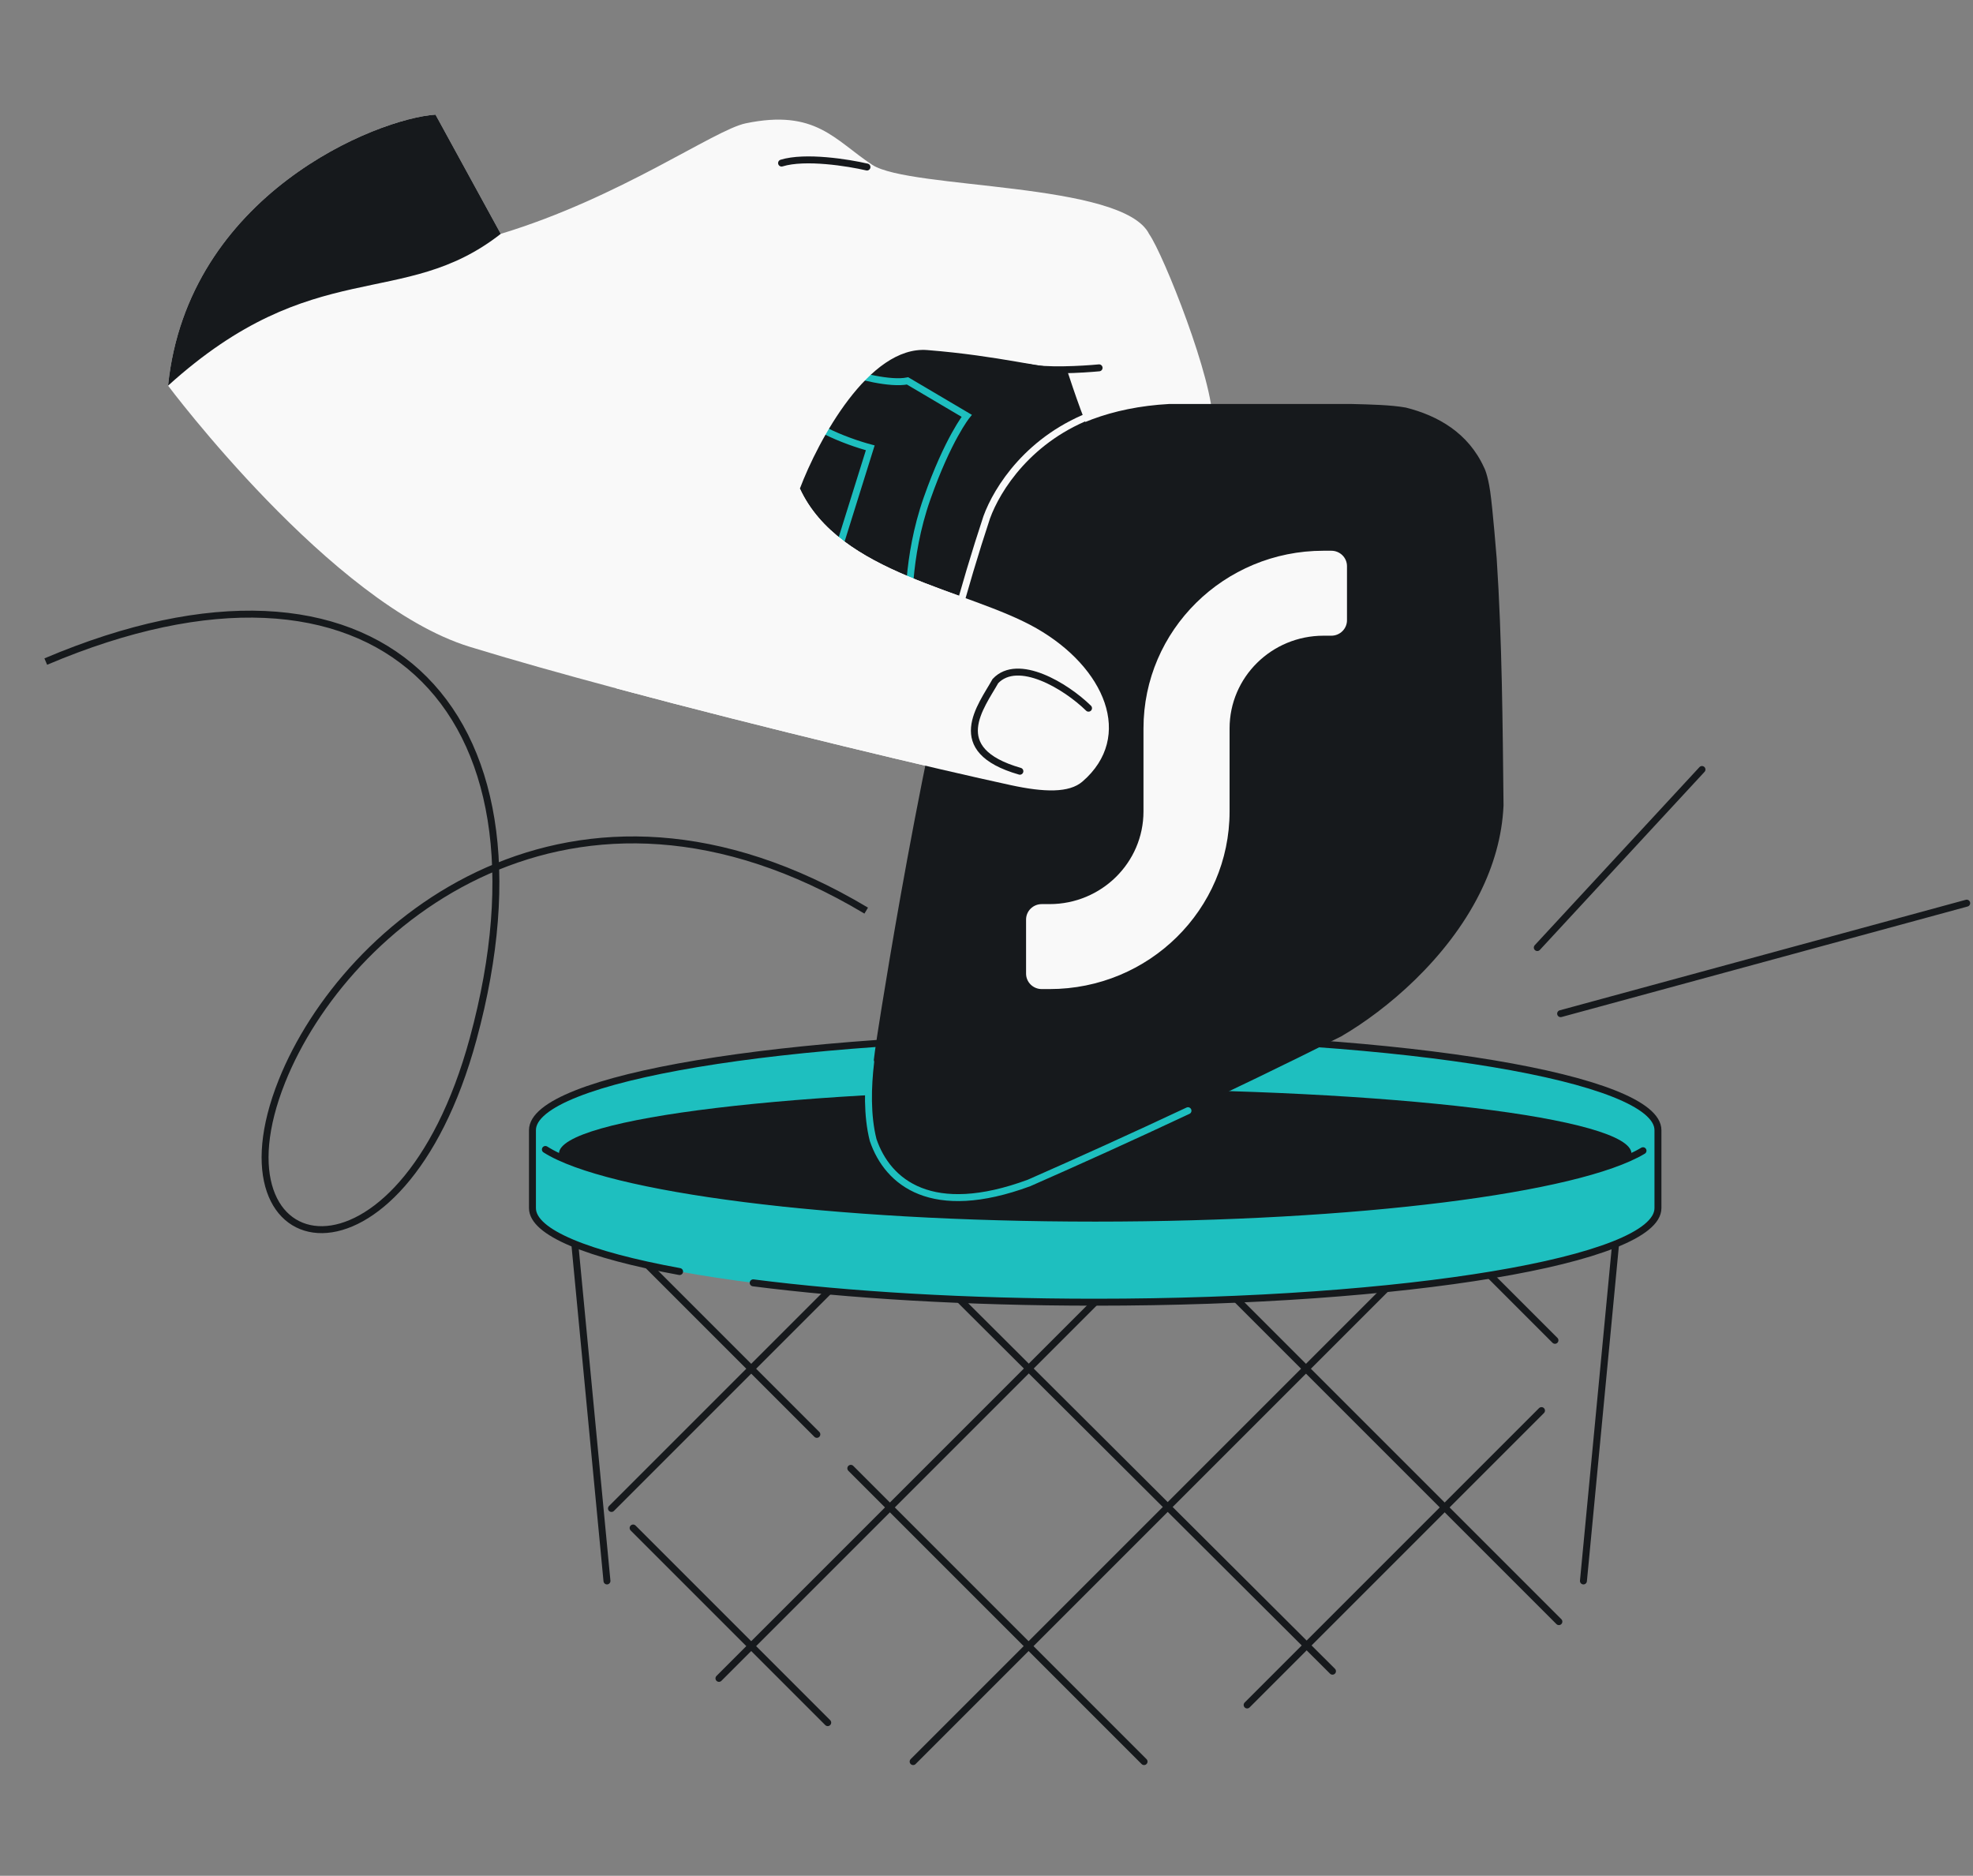
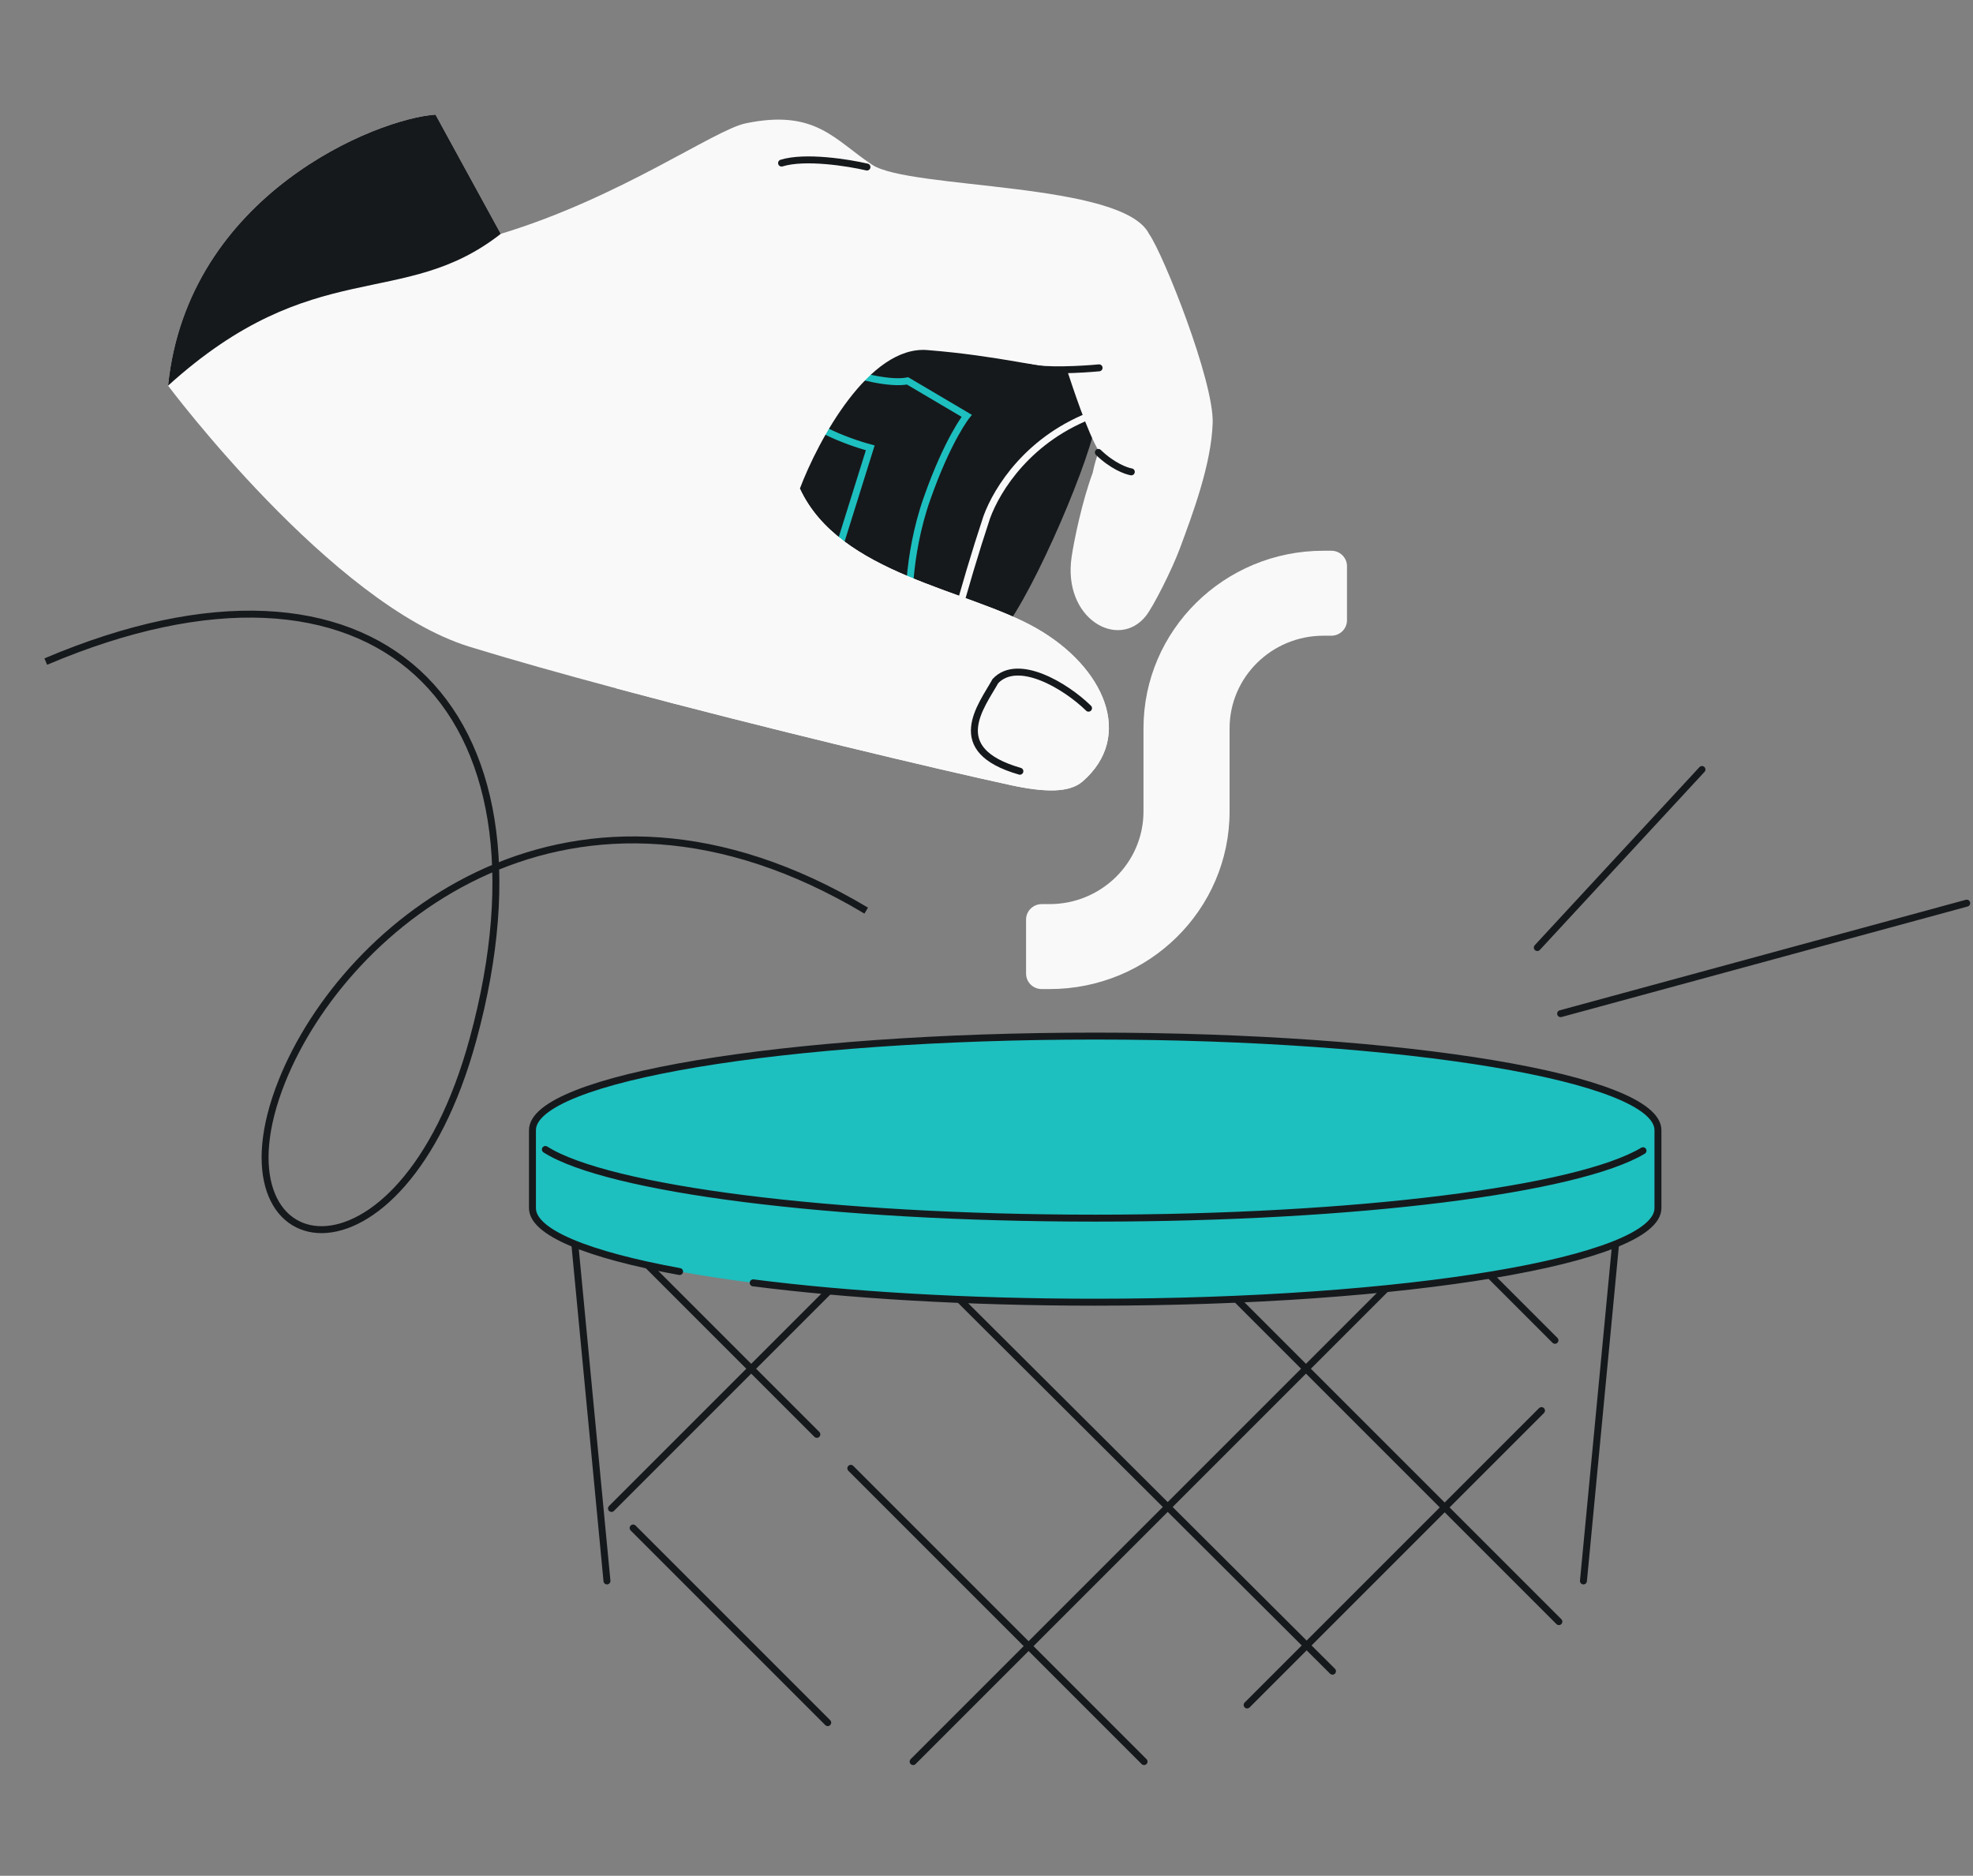
<svg xmlns="http://www.w3.org/2000/svg" width="568" height="540" viewBox="0 0 568 540" fill="none">
  <rect x="0" y="0" width="568" height="540" fill="#808080" stroke="none" />
  <g clip-path="url(#clip0_1852_250)">
    <path d="M455.851 455.115L465.814 350.671C465.814 337.328 398.424 326.511 315.294 326.511C232.164 326.511 164.773 337.328 164.773 350.671L174.736 455.115" stroke="#16191C" stroke-width="2" stroke-linecap="round" />
    <path d="M182.265 439.877L238.288 495.9" stroke="#16191C" stroke-width="2" stroke-linecap="round" />
    <path d="M183.024 360.781L235.159 412.916M329.36 507.117L244.937 422.694" stroke="#16191C" stroke-width="2" stroke-linecap="round" />
    <path d="M262.878 360.781L383.603 481.098" stroke="#16191C" stroke-width="2" stroke-linecap="round" />
    <path d="M342.733 360.781L448.78 466.828" stroke="#16191C" stroke-width="2" stroke-linecap="round" />
    <path d="M422.588 360.781L447.651 385.844" stroke="#16191C" stroke-width="2" stroke-linecap="round" />
    <path d="M443.775 406.075L359.034 490.817" stroke="#16191C" stroke-width="2" stroke-linecap="round" />
    <path d="M409.215 360.781L262.879 507.117" stroke="#16191C" stroke-width="2" stroke-linecap="round" />
-     <path d="M329.36 360.781L206.978 483.163" stroke="#16191C" stroke-width="2" stroke-linecap="round" />
    <path d="M249.505 360.781L176.035 434.251" stroke="#16191C" stroke-width="2" stroke-linecap="round" />
    <path d="M315.294 374.873C404.768 374.873 477.301 362.747 477.301 347.787V325.35C477.301 310.391 404.768 298.264 315.294 298.264C225.819 298.264 153.286 310.391 153.286 325.35V347.787C153.286 362.747 225.819 374.873 315.294 374.873Z" fill="#1EBFBF" />
    <path d="M195.645 366.049C169.334 361.234 153.286 354.824 153.286 347.787V325.35C153.286 310.391 225.819 298.264 315.294 298.264C404.768 298.264 477.301 310.391 477.301 325.35V347.787C477.301 362.747 404.768 374.873 315.294 374.873C278.257 374.873 244.123 372.796 216.835 369.299" stroke="#16191C" stroke-width="2" stroke-linecap="round" />
-     <path d="M315.294 313.522C230.03 313.522 160.911 321.838 160.911 332.097C160.911 332.448 160.992 332.797 161.152 333.144C172.952 337.775 206.79 347.391 247.738 348.803C268.143 350 291.067 350.671 315.294 350.671C338.163 350.671 359.87 350.073 379.394 349C430.674 346.043 460.884 336.945 469.579 332.765C469.644 332.543 469.677 332.32 469.677 332.097C469.677 321.838 400.557 313.522 315.294 313.522Z" fill="#16191C" />
    <path d="M157.008 330.904C174.881 342.264 238.971 350.671 315.294 350.671C390.815 350.671 454.358 342.44 473.001 331.261" stroke="#16191C" stroke-width="2" stroke-linecap="round" />
    <path d="M315.742 120.055L310.611 88.421L257.257 83.576L221.969 139.575C225.279 147.392 236.335 164.649 254.077 171.151C276.255 179.278 279.75 192.796 288.753 181.515C297.974 169.963 314.669 130.634 315.742 120.055Z" fill="#16191C" />
    <path d="M242.837 106.789C246.893 108.165 256.258 110.662 261.274 109.649L278.298 119.702C278.298 119.702 272.911 126.369 266.87 143.535C260.829 160.702 261.69 176.793 261.69 176.793L239.643 163.773L250.535 128.919C243.858 127.143 229.991 121.987 227.929 115.57" stroke="#1EBFBF" stroke-width="2" />
    <path d="M298.37 180.868C318.066 192.116 326.606 212.068 311.609 225.002C307.794 228.292 300.656 228.111 291.008 226.027C270.28 221.55 220.45 209.695 177.553 198.21C161.924 194.026 147.215 189.891 135.17 186.18C95.42 173.933 48.383 111.022 48.383 111.022C54.043 55.893 108.639 34.075 125.378 33.004L144.162 67.322C178.582 56.895 205.594 37.386 214.688 35.502C234.816 31.332 240.226 40.261 251.069 47.428C261.912 54.596 323.312 52.244 330.824 67.384C334.963 73.269 349.496 109.757 349.112 121.762C348.727 133.768 343.24 148.213 339.703 157.793C337.469 163.844 332.025 174.635 329.879 177.324C321.966 187.238 305.833 178.136 308.511 160.27C309.247 155.361 311.545 144.268 314.559 136.145C315.066 133.716 315.675 131.591 316.361 129.946C312.94 124.103 308.921 111.791 307.031 106.087C300.683 106.162 287.917 102.446 266.963 100.776C250.2 99.44 235.519 126.806 230.273 140.656C241.717 165.38 278.673 169.619 298.37 180.868Z" fill="#F9F9F9" />
    <path d="M125.378 33.004L144.162 67.322C115.889 89.463 90.406 73 48.382 111.023C54.042 55.893 108.638 34.074 125.378 33.004Z" fill="#16191C" />
    <path d="M293.612 222.019C272.188 215.867 282.554 203.257 286.561 196.066C293.059 189.199 306.81 197.448 313.37 203.87M249.59 48.084C244.23 46.831 231.809 44.848 225.003 46.945M316.412 105.893C311.581 106.353 300.753 106.968 296.093 105.745M325.689 135.837C324.213 135.602 320.248 134.153 316.201 130.234" stroke="#16191C" stroke-width="2" stroke-linecap="round" />
-     <path d="M388.997 116.296C394.805 116.446 400.289 116.555 404.714 117.329C413.98 119.654 422.709 124.635 427.247 134.603C427.262 134.63 428.271 136.414 429.008 141.484C429.75 146.593 430.877 160.768 430.877 160.768C432.431 184.31 432.599 208.794 432.847 231.866C432.446 240.897 429.893 249.382 426.022 257.139C416.557 276.101 399.212 290.712 386.17 298.315C353.891 314.509 322.675 328.928 296.251 340.544C268.278 350.872 255.581 340.504 251.37 328.196C250.519 324.847 250.224 321.398 250.354 318.212C250.356 318.162 250.618 310.537 252.547 298.039C254.482 285.5 268.745 195.214 284.062 148.931C287.929 138.238 302.34 118.159 336.624 116.295L388.997 116.296Z" fill="#16191C" />
    <path d="M383.275 158.544C385.764 158.544 387.781 160.535 387.781 162.991L387.781 178.556C387.781 181.012 385.763 183.003 383.274 183.003L381.021 183.003C366.087 183.003 353.981 194.949 353.98 209.685L353.98 233.589C353.98 261.834 330.776 284.73 302.152 284.73L299.899 284.73C297.41 284.73 295.392 282.739 295.392 280.283L295.392 264.718C295.392 262.262 297.41 260.271 299.899 260.271L302.153 260.271C317.086 260.271 329.193 248.325 329.193 233.588L329.194 209.685C329.194 181.44 352.398 158.543 381.021 158.544L383.275 158.544Z" fill="#F9F9F9" />
    <path d="M250.663 305.701C249.815 312.834 249.574 321.128 251.37 328.196C255.581 340.504 268.278 350.872 296.251 340.543C310.329 334.354 325.768 327.37 342.004 319.745" stroke="#1EBFBF" stroke-width="2" stroke-linecap="round" />
    <path d="M315.391 119.057C296.263 125.924 286.994 140.822 284.062 148.931C280.81 158.758 277.58 169.535 274.502 181.003" stroke="#F9F9F9" stroke-width="2" stroke-linecap="round" />
    <path d="M298.37 180.867C318.066 192.116 326.607 212.068 311.61 225.002C307.795 228.292 300.657 228.111 291.008 226.027C270.28 221.55 220.45 209.695 177.553 198.21L230.273 140.655C241.718 165.38 278.674 169.619 298.37 180.867Z" fill="#F9F9F9" />
    <path d="M293.612 222.019C272.189 215.867 282.554 203.257 286.562 196.066C293.059 189.199 306.811 197.447 313.371 203.87" stroke="#16191C" stroke-width="2" stroke-linecap="round" />
    <path d="M249.37 262.144C164.756 211.541 99.37 265.725 81.165 311.237C59.654 365.016 115.425 375.517 136.213 299.069C162.309 203.103 108.257 150.055 13.178 190.452" stroke="#16191C" stroke-width="2" />
    <path d="M566.186 259.995L449.284 291.81M442.567 272.78L489.977 221.521" stroke="#16191C" stroke-width="2" stroke-linecap="round" />
  </g>
  <defs>
    <clipPath id="clip0_1852_250">
      <rect width="568" height="540" rx="48" fill="white" />
    </clipPath>
  </defs>
</svg>